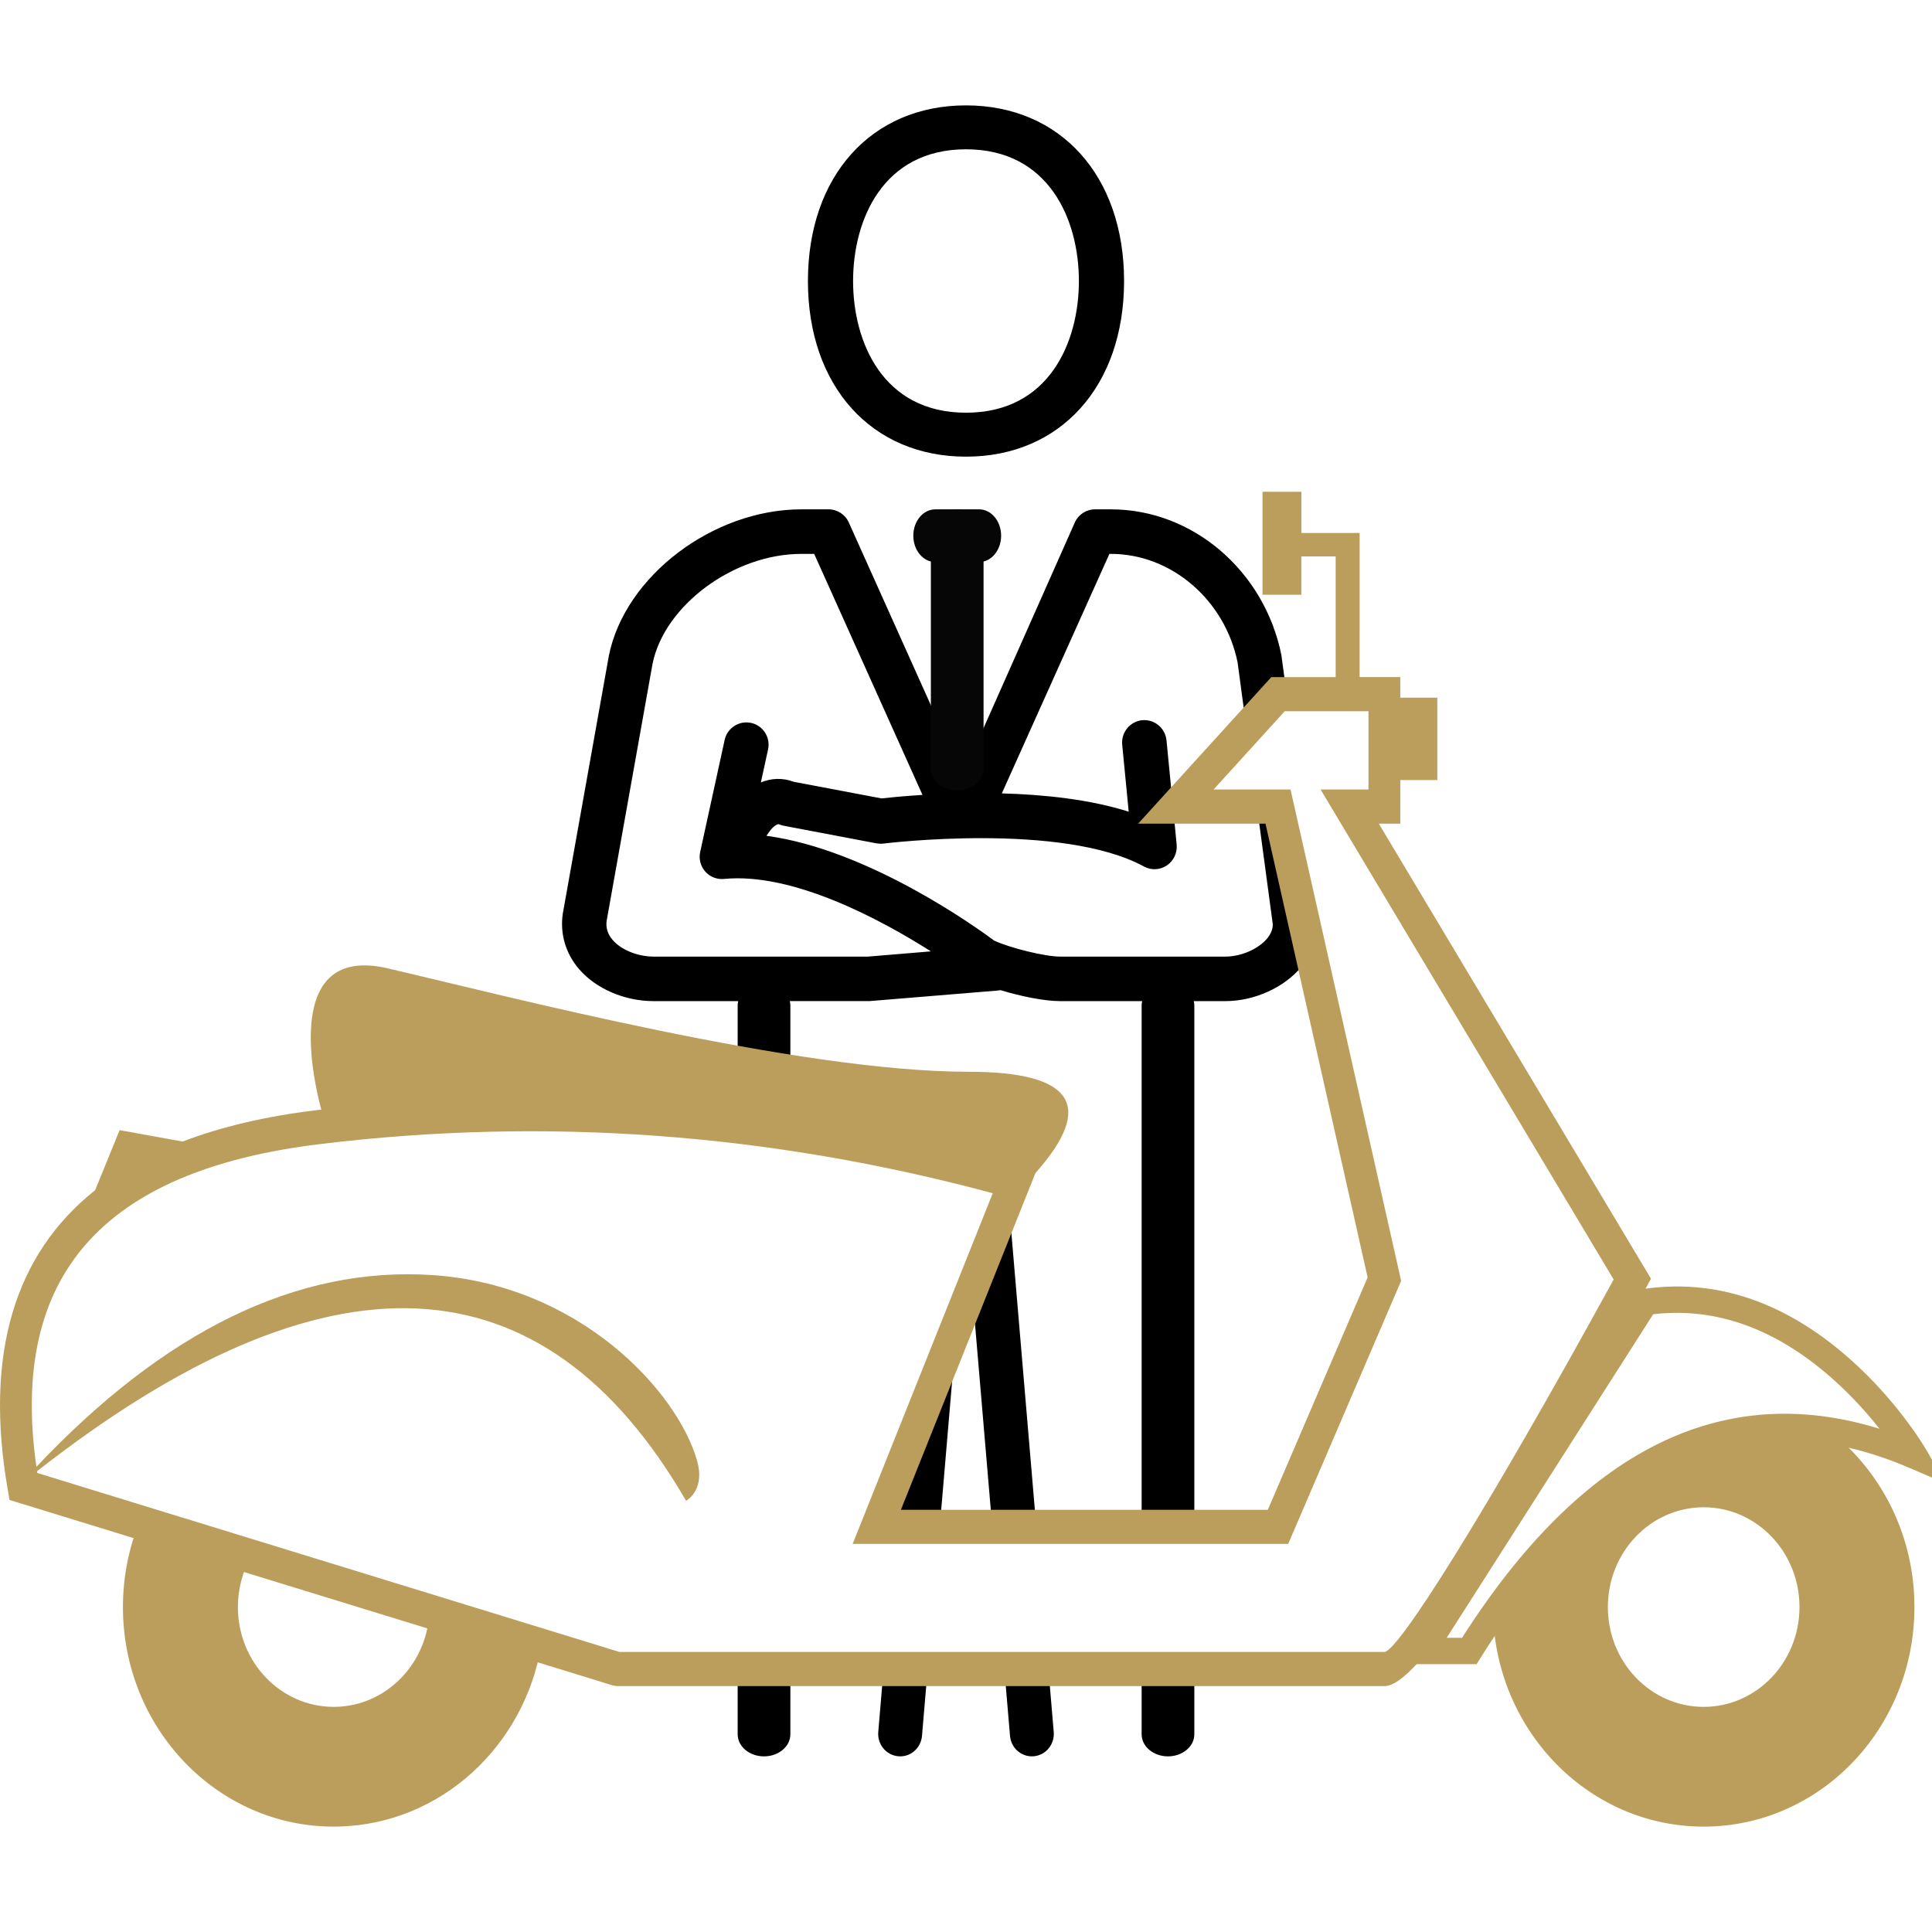
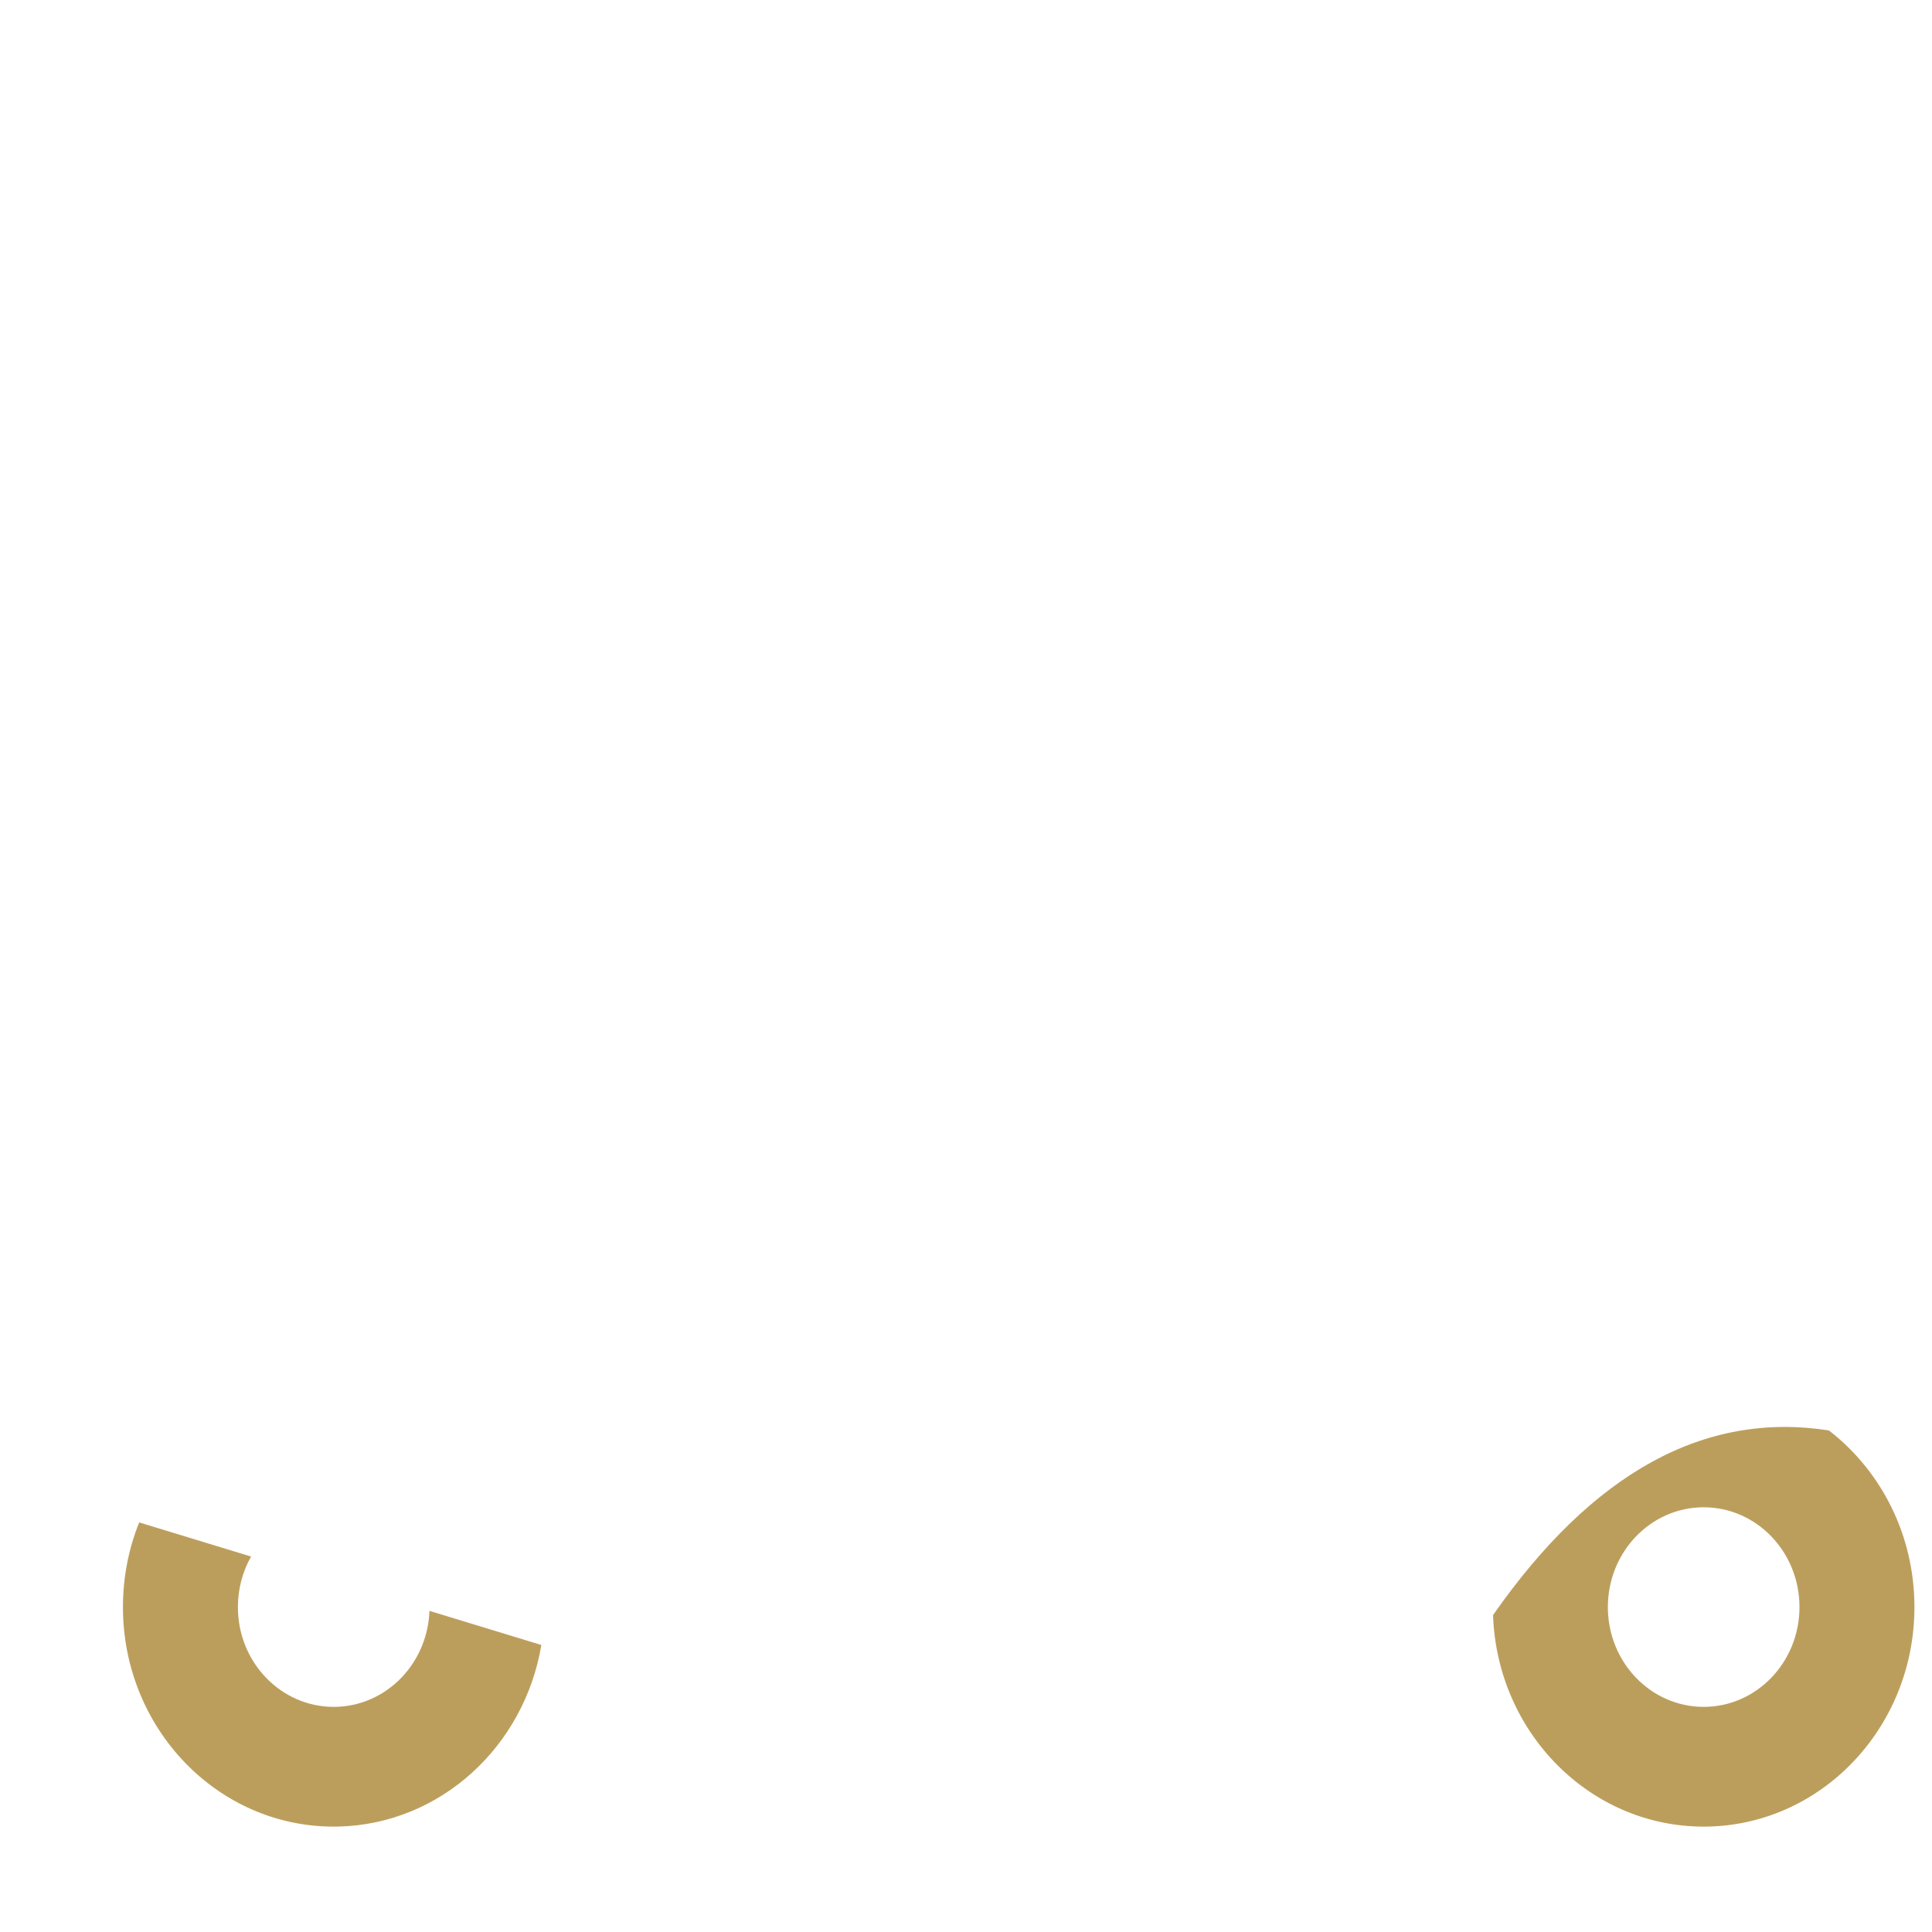
<svg xmlns="http://www.w3.org/2000/svg" width="110" height="110" viewBox="0 0 110 110">
  <g fill="none" fill-rule="evenodd">
    <g>
      <g>
-         <path fill="#000" d="M68 95v3.744c0 .695-.673 1.256-1.5 1.256-.829 0-1.5-.561-1.5-1.256V95h3zm-23 0v3.744c0 .695-.672 1.256-1.5 1.256s-1.5-.561-1.5-1.256V95h3zm7.82 0l-.325 3.83c-.06.705-.662 1.23-1.353 1.164-.688-.06-1.197-.68-1.137-1.384L50.31 95h2.51zm6.869 0l.306 3.61c.06.705-.448 1.324-1.137 1.384-.036.005-.073.005-.109.005-.64 0-1.187-.5-1.243-1.168L57.18 95h2.509zm-5.252-19.038l-.935 11.014h-2.51l.265-3.122 3.18-7.892zm3.059-6.792l1.511 17.806h-2.509l-1.132-13.32 2-4.957c.07.143.115.302.13.47zm15.338-22.83l1.793 7.89c-.136.277-.307.545-.514.797-.982 1.198-2.69 1.973-4.351 1.973h-1.793c.02.083.031.169.031.256v29.72h-3v-29.72c0-.087.01-.173.031-.255L60.364 57c-.91 0-2.261-.279-3.403-.625-.053.011-.106.019-.163.023l-7.274.599h-4.556c.021.084.032.17.032.26v7.52c-1-.148-2-.28-3-.397v-7.124c0-.088.01-.174.032-.257L37.217 57c-1.651 0-3.28-.7-4.248-1.823-.764-.89-1.094-2.01-.926-3.156l2.627-14.705C35.59 32.793 40.603 29 45.624 29h1.55c.498 0 .948.29 1.153.747l6.472 14.412 6.397-14.412c.204-.456.654-.747 1.153-.747h.903c4.647 0 8.727 3.485 9.703 8.285L73.32 40h-.486l-1.8 1.962-.572-4.256c-.723-3.539-3.761-6.17-7.21-6.17h-.087L57.04 45.172c2.387.066 5.008.337 7.224 1.043l-.37-3.807c-.069-.704.44-1.333 1.136-1.402.695-.067 1.319.446 1.386 1.152l.578 5.924c.046.47-.168.929-.558 1.192-.389.263-.892.288-1.303.062-4.683-2.55-14.726-1.32-14.827-1.307-.13.016-.262.011-.392-.01l-5.294-1.005c-.092-.017-.185-.047-.27-.085-.09-.039-.357.154-.522.39l-.192.268c5.827.78 12.044 5.278 12.967 5.966.92.427 2.897.912 3.761.912h9.398c.906 0 1.89-.431 2.395-1.045.385-.473.312-.845.287-.97l-.821-6.11h1.211zM46.357 31.536h-.733c-3.834 0-7.794 2.922-8.47 6.254L34.54 52.428c-.056.386.055.756.343 1.091.487.565 1.426.946 2.335.946H49.42l3.582-.298c-2.822-1.79-7.838-4.508-11.778-4.124-.401.039-.8-.115-1.068-.418-.27-.304-.377-.717-.291-1.114l1.394-6.384c.151-.684.826-1.116 1.508-.968.682.152 1.112.827.963 1.511l-.41 1.878c.562-.23 1.206-.288 1.886-.033l4.984.943c.373-.042 1.208-.129 2.332-.2l-6.166-13.722zM54.999 6C60.382 6 64 10.02 64 16s-3.618 10-9 10c-5.384 0-9-4.02-9-10s3.616-10 9-10zm0 2.5c-4.744 0-6.428 4.04-6.428 7.5 0 3.461 1.684 7.498 6.428 7.498 4.746 0 6.429-4.037 6.429-7.498 0-3.46-1.683-7.5-6.429-7.5z" transform="translate(-317 -563) translate(317 563)" />
-         <path fill="#060606" d="M55.75 32h-2.5c-.69 0-1.25-.67-1.25-1.5 0-.828.56-1.5 1.25-1.5h2.5c.69 0 1.25.672 1.25 1.5 0 .83-.56 1.5-1.25 1.5" transform="translate(-317 -563) translate(317 563)" />
-         <path fill="#060606" d="M54.5 45c-.827 0-1.5-.55-1.5-1.23V30.232c0-.68.673-1.232 1.5-1.232.829 0 1.5.553 1.5 1.232V43.77c0 .68-.671 1.23-1.5 1.23" transform="translate(-317 -563) translate(317 563)" />
        <path fill="#BC9E5C" fill-rule="nonzero" d="M7.925 86.68l6.37 1.943c-.476.844-.75 1.827-.75 2.877 0 3.138 2.443 5.682 5.455 5.682s5.455-2.544 5.455-5.682l-.005.216 6.372 1.942c-.965 5.776-5.735 10.19-11.522 10.338L19 104c-6.627 0-12-5.596-12-12.5 0-1.708.329-3.337.925-4.82zM104.126 81.443l.096.073C107.124 83.798 109 87.421 109 91.5c0 6.904-5.373 12.5-12 12.5-6.48 0-11.762-5.352-11.992-12.044 5.665-8.112 12.037-11.616 19.118-10.513zM97 85.818c-3.012 0-5.455 2.544-5.455 5.682 0 3.138 2.443 5.682 5.455 5.682s5.455-2.544 5.455-5.682c0-3.138-2.443-5.682-5.455-5.682z" transform="translate(-317 -563) translate(317 563)" />
-         <path fill="#BC9E5C" fill-rule="nonzero" d="M74.094 33.862h-2.212V28h2.212v2.345h3.318l-.001 8.206h2.316l-.001 1.173h2.11v4.69l-2.11-.001v2.481h-1.223L94 72.804l-.282.515C85.116 89.049 80.696 96 78.821 96H35.142l-.249-.038L.544 85.402l-.103-.59C-.89 77.144.8 71.437 5.417 67.763l1.393-3.418 3.586.65c2.194-.84 4.73-1.436 7.607-1.785l.29-.034c-.442-1.64-2.254-9.45 3.792-8.041 6.747 1.571 23.339 5.887 33.064 5.887 5.955 0 7.223 1.923 3.803 5.77L51.295 85.96h20.89l5.682-13.232-5.815-25.833h-7.25l7.58-8.342 3.665-.001V31.68h-1.953v2.182zm3.821 6.634h-4.769l-4.048 4.454h4.38l6.297 27.977-6.43 14.976H48.547l7.976-19.966c-12.73-3.423-25.5-4.355-38.317-2.796C5.782 66.653.531 72.678 2.073 83.514c7.343-7.77 14.844-11.41 22.504-10.919 8.413.54 13.991 6.614 15.115 10.583.44 1.554-.463 2.17-.61 2.259l-.02.011c-8.134-14.034-20.45-14.596-36.952-1.685l.015.103 33.145 10.19h43.55c.75 0 5.627-7.656 13.055-21.207L75.188 44.95h2.727v-4.454z" transform="translate(-317 -563) translate(317 563)" />
-         <path fill="#BC9E5C" fill-rule="nonzero" d="M79.632 94.75h4.439l.22-.352c7.063-11.261 15.136-14.803 24.414-10.827l2.077.89-1.133-1.956c-.046-.08-.132-.22-.257-.413-.204-.316-.446-.666-.724-1.043-.792-1.075-1.718-2.148-2.775-3.152-3.564-3.387-7.704-5.188-12.322-4.508l-.339.05-13.6 21.311zm14.493-19.922c3.962-.468 7.564 1.143 10.735 4.156.795.756 1.513 1.555 2.15 2.364-8.99-2.783-16.962 1.235-23.767 11.902h-.875l11.757-18.422z" transform="translate(-317 -563) translate(317 563)" />
      </g>
    </g>
  </g>
</svg>